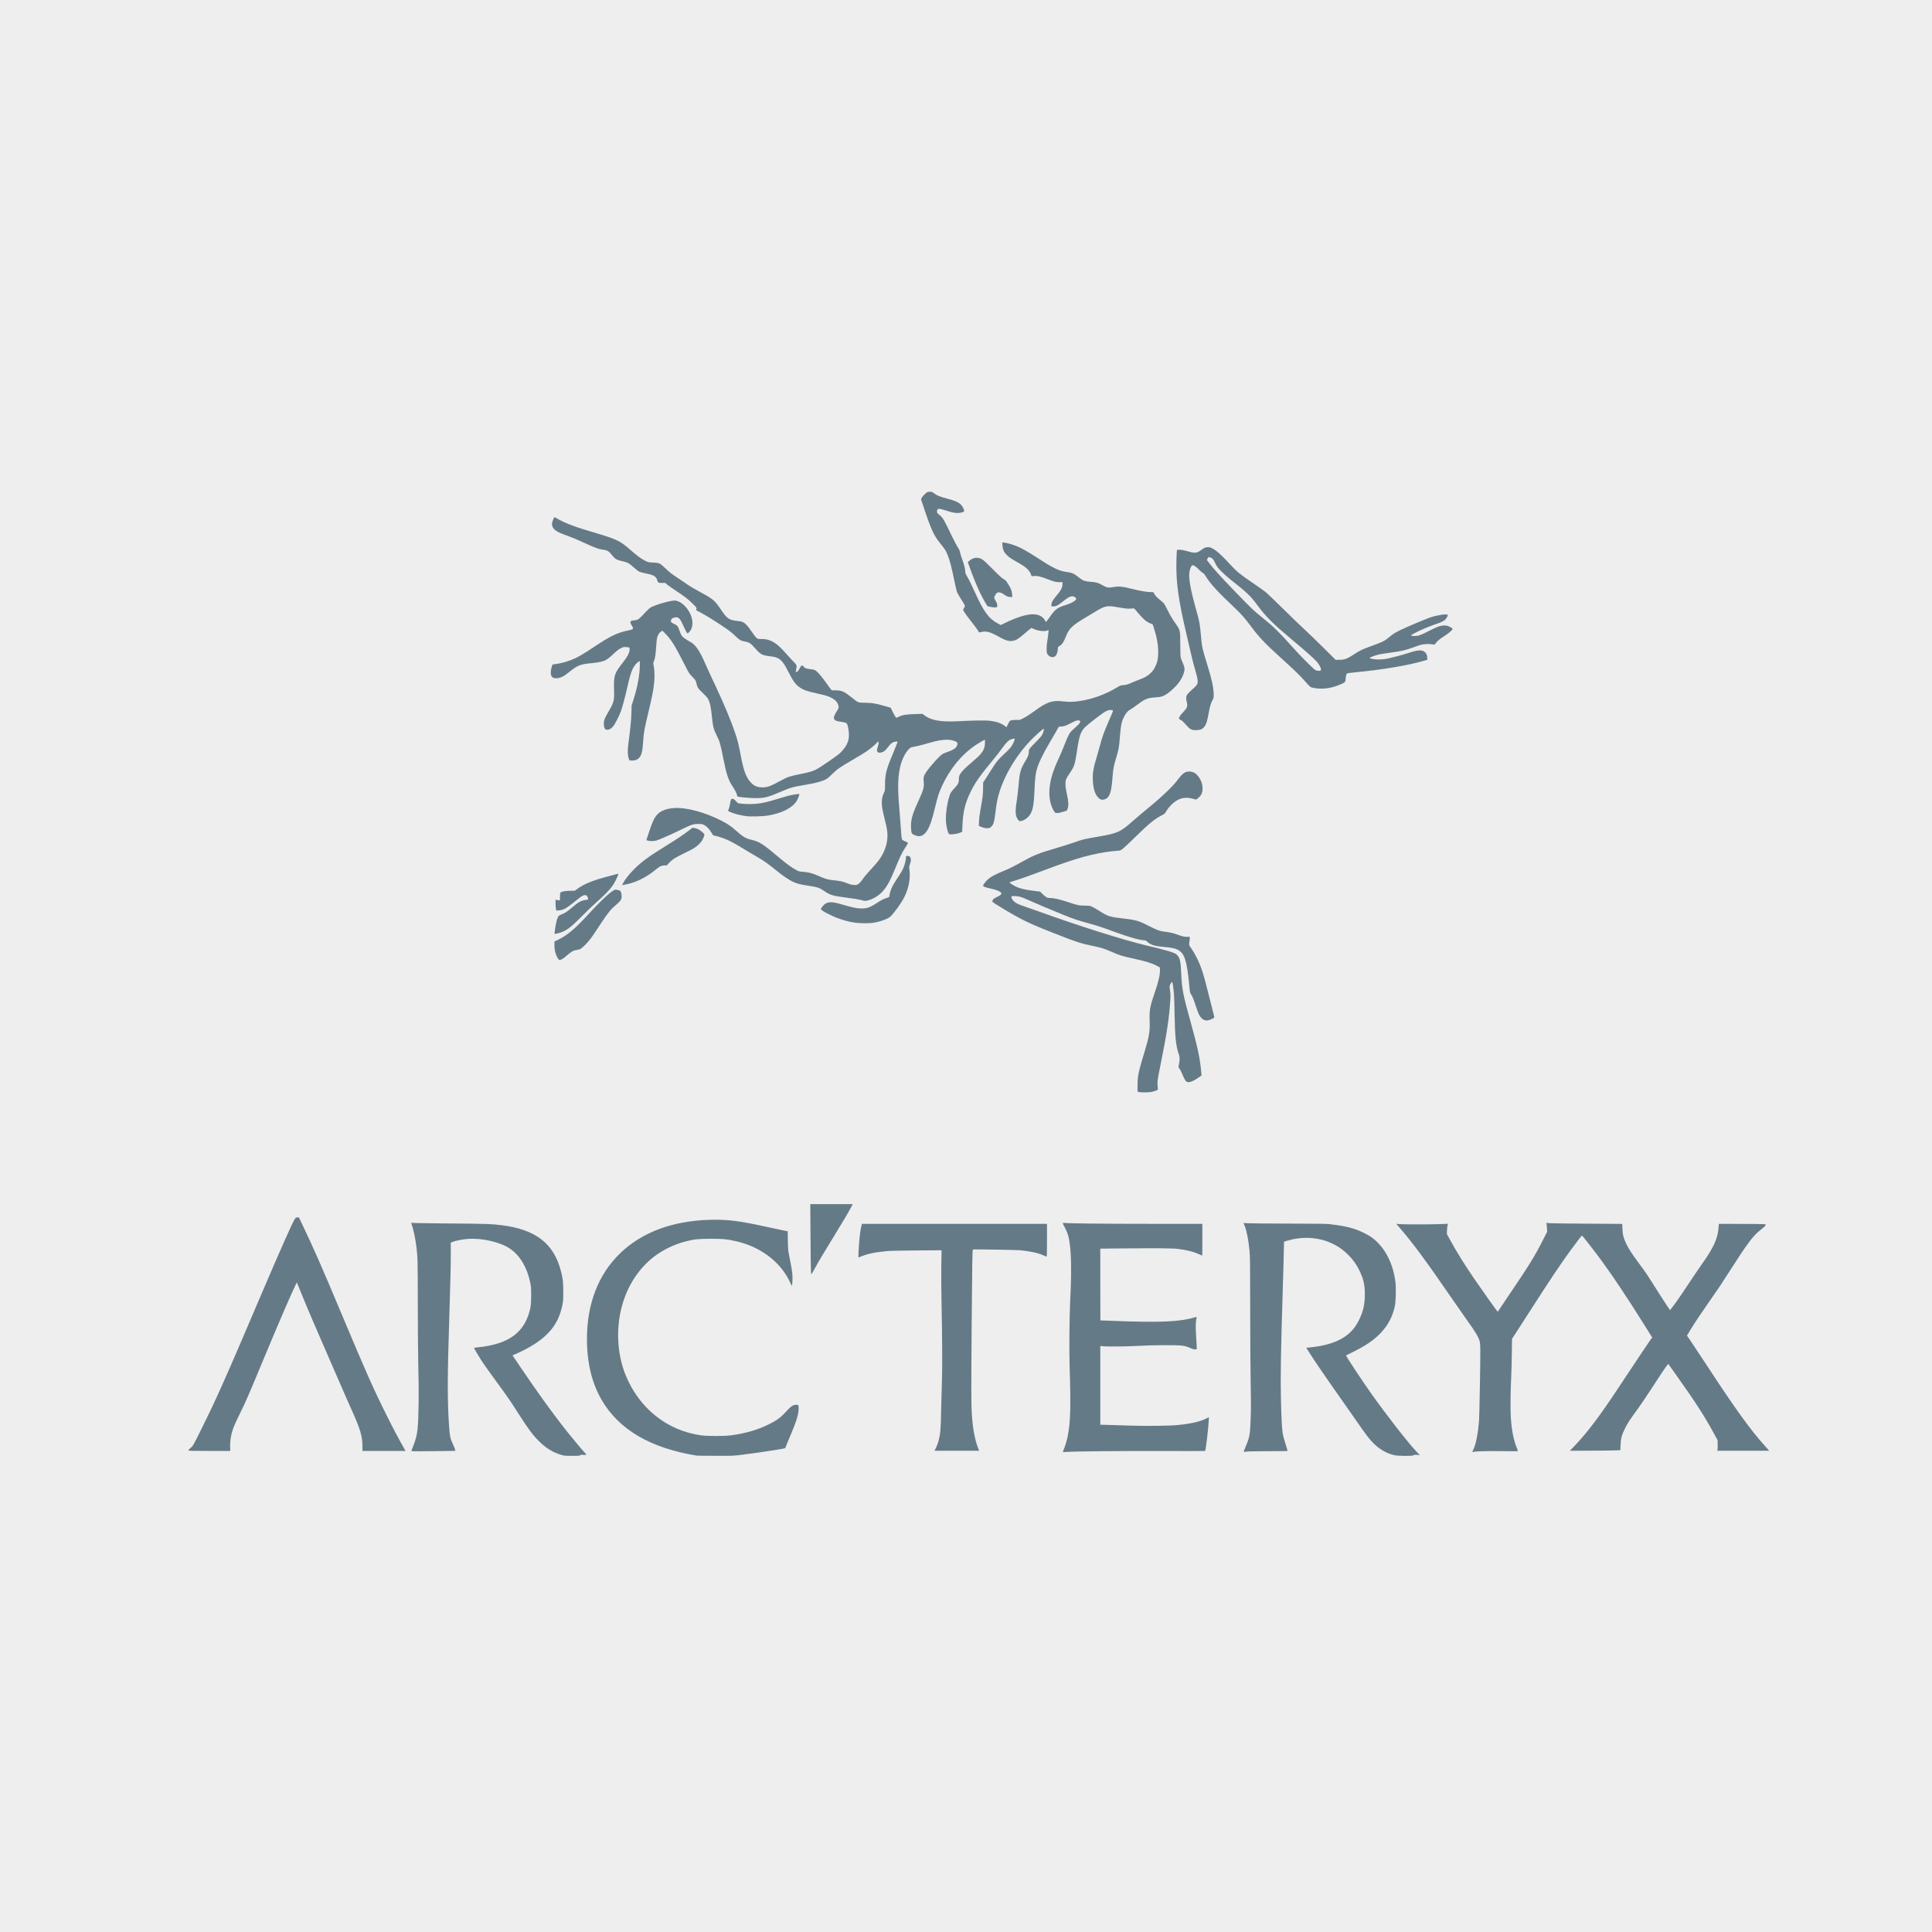
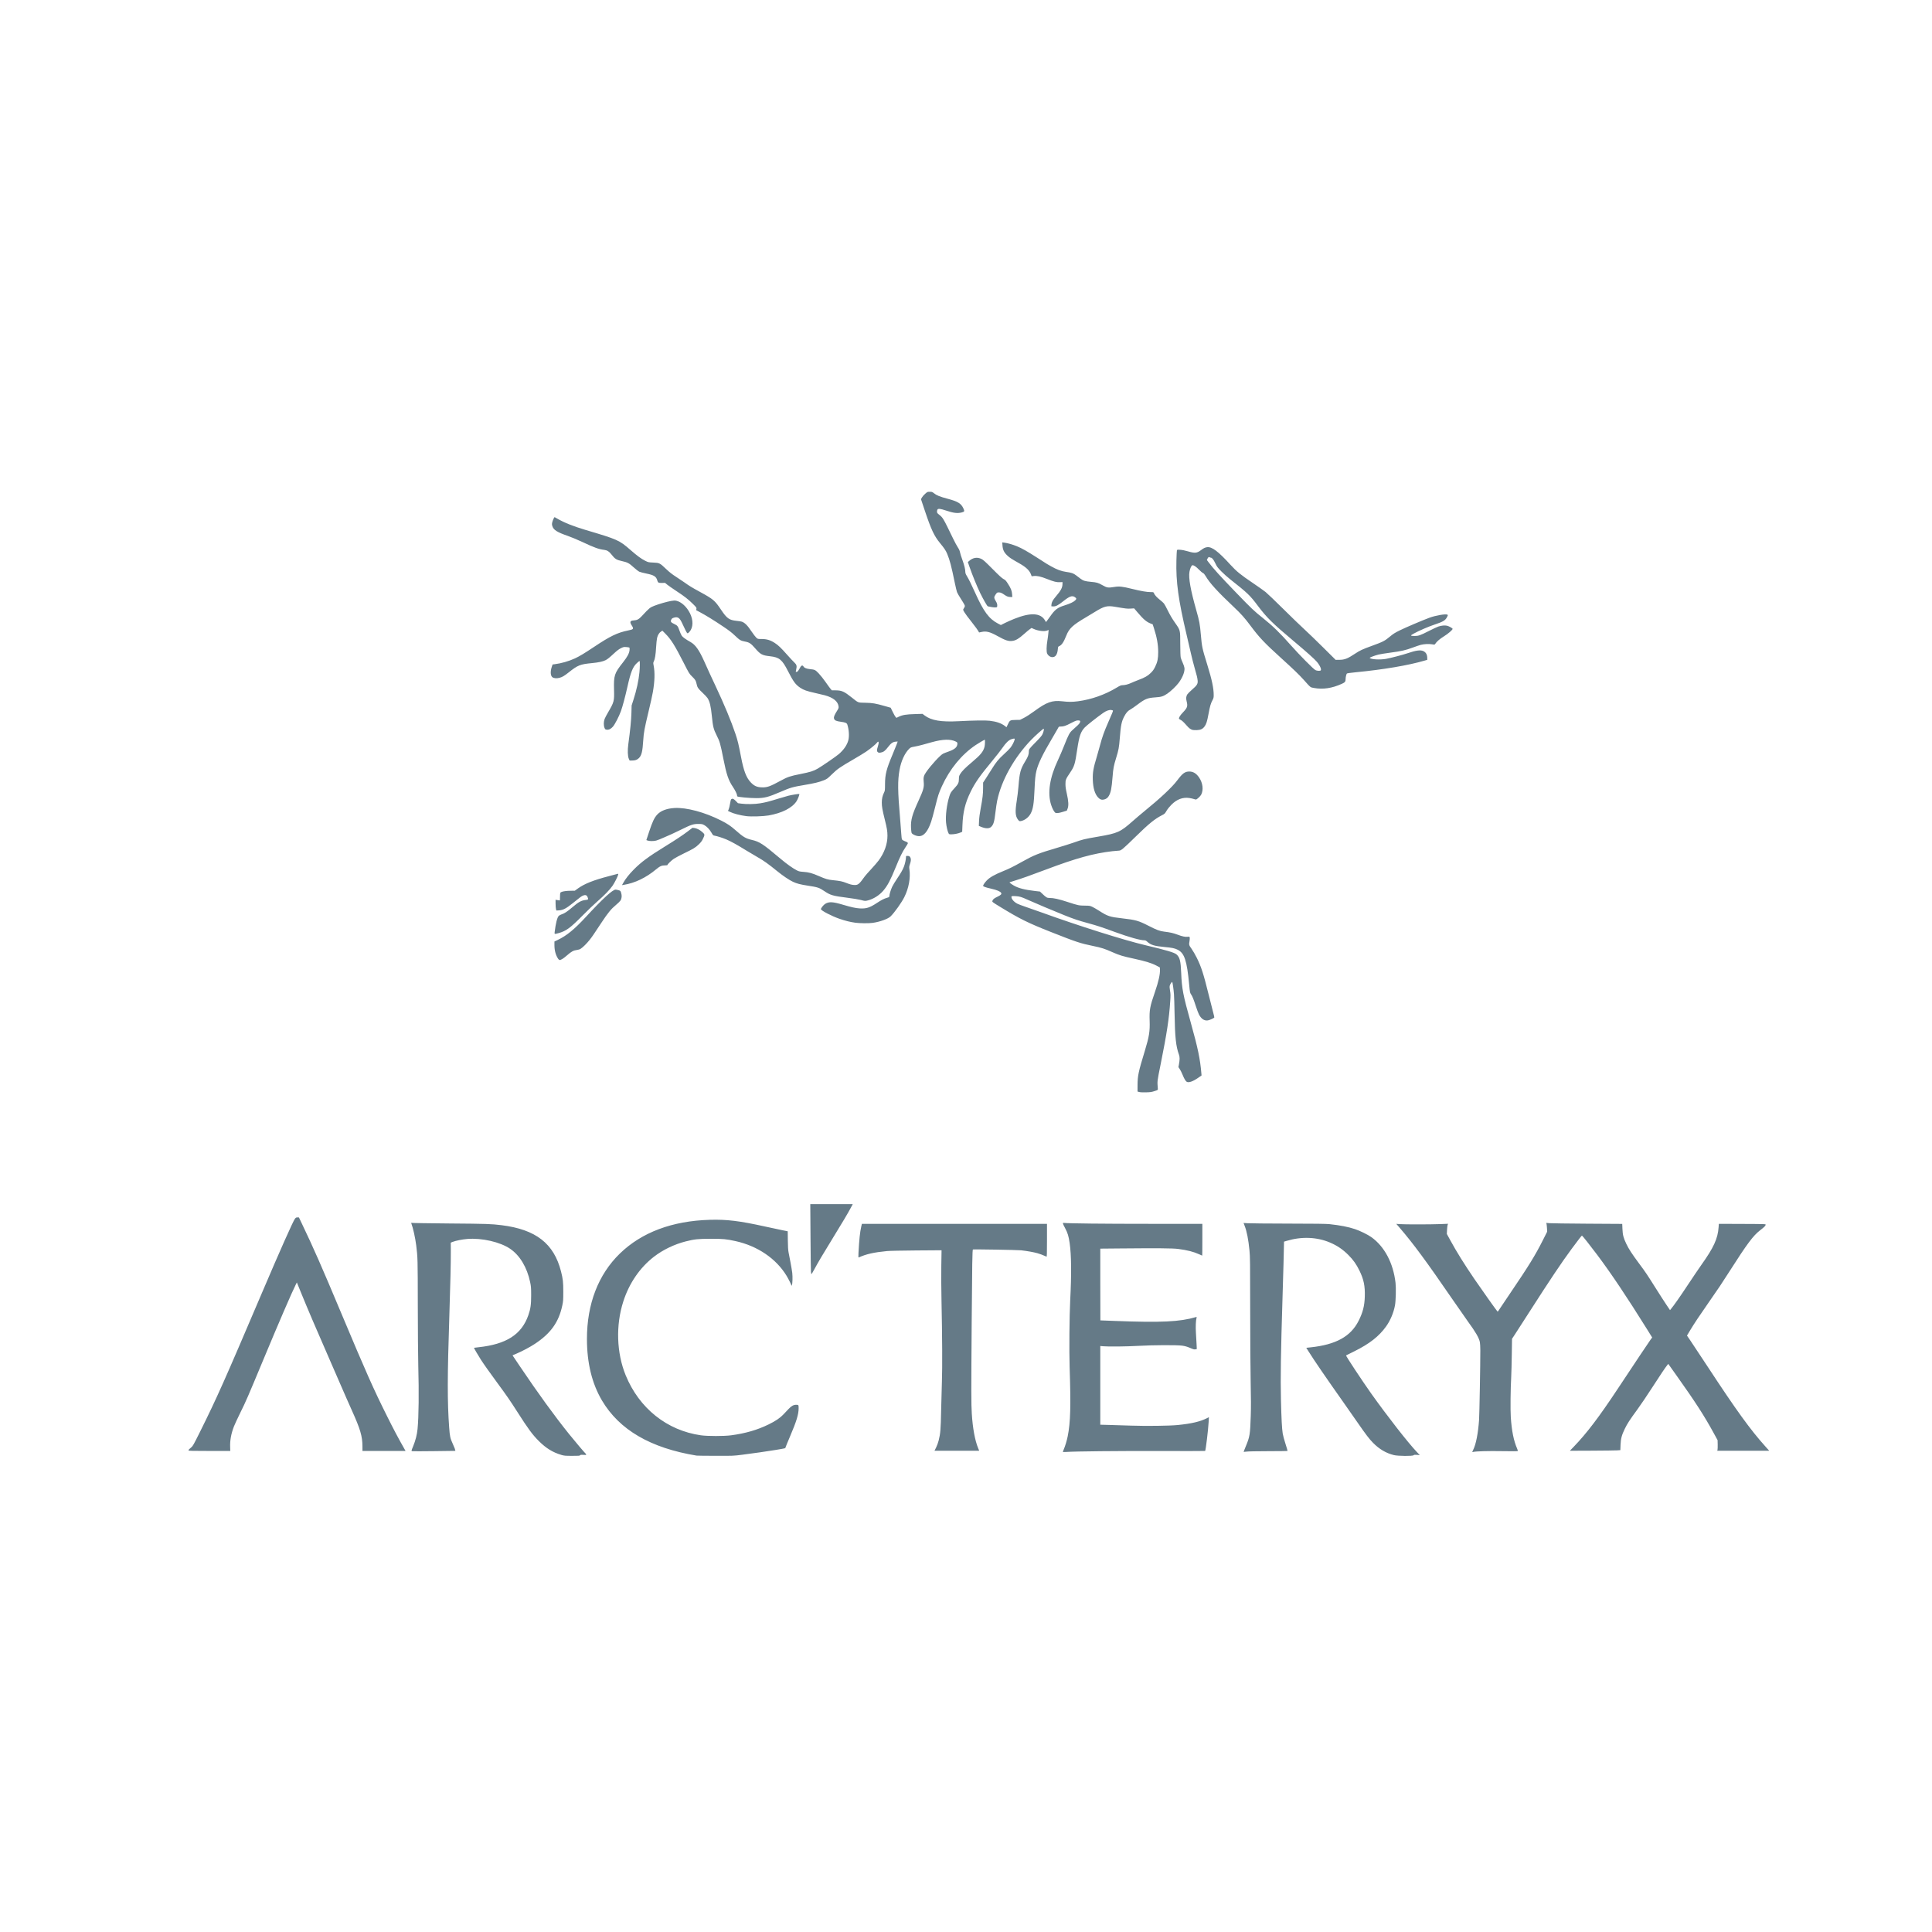
<svg xmlns="http://www.w3.org/2000/svg" width="110px" height="110px" viewBox="0 0 110 110" version="1.1">
  <title>arcteryx</title>
  <g id="logo-marques" stroke="none" stroke-width="1" fill="none" fill-rule="evenodd">
    <g id="arcteryx">
-       <rect id="Rectangle-Copy-2" fill="#EEEEEE" x="0" y="0" width="110" height="110" />
      <g id="Group-3" transform="translate(10.733, 28)" fill="#657A87">
        <path d="M45.704,6.561 C45.609,6.544 45.521,6.526 45.508,6.521 C45.469,6.507 45.257,6.136 45.073,5.762 C44.899,5.406 44.631,4.748 44.464,4.269 L44.372,4.002 L44.454,3.93 C44.667,3.746 44.906,3.708 45.144,3.823 C45.251,3.875 45.359,3.973 45.779,4.396 C46.158,4.779 46.314,4.921 46.403,4.967 C46.507,5.021 46.538,5.054 46.658,5.24 C46.824,5.498 46.877,5.632 46.892,5.835 L46.904,5.991 L46.807,5.991 C46.682,5.991 46.588,5.959 46.465,5.872 C46.316,5.766 46.242,5.733 46.149,5.729 C46.044,5.725 46.031,5.733 45.941,5.867 C45.853,5.998 45.856,6.05 45.968,6.234 C46.022,6.323 46.044,6.385 46.046,6.453 C46.047,6.505 46.042,6.554 46.034,6.561 C46.005,6.591 45.867,6.591 45.704,6.561 L45.704,6.561 Z M64.448,10.181 C64.532,10.149 64.435,9.908 64.249,9.686 C64.118,9.528 63.656,9.115 62.922,8.5 C61.732,7.503 61.386,7.162 60.88,6.487 C60.441,5.9 60.299,5.764 59.317,4.99 C59.169,4.874 58.939,4.669 58.807,4.535 C58.589,4.313 58.558,4.271 58.46,4.067 C58.355,3.849 58.274,3.75 58.199,3.75 C58.179,3.75 58.153,3.74 58.141,3.728 C58.106,3.693 58.057,3.724 58.017,3.807 L57.981,3.884 L58.072,4.005 C58.355,4.38 58.703,4.765 59.639,5.735 C60.532,6.66 60.66,6.782 61.168,7.187 C61.736,7.64 62.136,8.029 62.783,8.761 C63.258,9.297 64.038,10.085 64.159,10.151 C64.233,10.191 64.381,10.206 64.448,10.181 L64.448,10.181 Z M57.164,13.558 C57.043,13.519 56.967,13.463 56.838,13.315 C56.649,13.1 56.564,13.022 56.471,12.979 C56.427,12.958 56.391,12.929 56.39,12.914 C56.389,12.84 56.468,12.719 56.626,12.554 C56.871,12.298 56.9,12.208 56.829,11.932 C56.786,11.767 56.799,11.639 56.869,11.533 C56.899,11.487 57.024,11.364 57.146,11.258 C57.422,11.02 57.475,10.932 57.455,10.743 C57.437,10.577 57.42,10.505 57.279,10.011 C57.215,9.785 57.124,9.432 57.078,9.224 C57.032,9.016 56.922,8.541 56.833,8.167 C56.356,6.151 56.215,5.129 56.247,3.912 C56.255,3.627 56.267,3.371 56.274,3.343 C56.288,3.294 56.294,3.293 56.463,3.303 C56.574,3.309 56.733,3.341 56.903,3.391 C57.295,3.507 57.417,3.496 57.648,3.322 C57.799,3.207 57.882,3.168 57.999,3.154 C58.272,3.122 58.63,3.394 59.33,4.162 C59.67,4.535 59.899,4.721 60.602,5.196 C60.902,5.399 61.227,5.629 61.324,5.707 C61.421,5.785 61.869,6.214 62.319,6.659 C62.769,7.105 63.311,7.629 63.524,7.823 C63.737,8.018 64.227,8.49 64.612,8.873 L65.313,9.569 L65.506,9.568 C65.82,9.568 65.986,9.505 66.413,9.221 C66.698,9.032 66.84,8.966 67.382,8.77 C67.998,8.547 68.112,8.489 68.388,8.257 C68.589,8.088 68.678,8.032 68.97,7.888 C69.289,7.73 70.251,7.32 70.648,7.173 C71.006,7.04 71.58,6.942 71.678,6.997 C71.711,7.015 71.709,7.027 71.658,7.128 C71.563,7.321 71.436,7.398 70.947,7.56 C70.595,7.677 70.072,7.903 69.765,8.071 C69.547,8.19 69.553,8.207 69.81,8.21 C70.024,8.212 70.139,8.172 70.61,7.931 C70.837,7.815 71.084,7.699 71.158,7.674 C71.337,7.613 71.533,7.595 71.664,7.628 C71.772,7.655 71.972,7.77 71.972,7.805 C71.972,7.863 71.725,8.077 71.482,8.228 C71.237,8.381 71.067,8.528 70.982,8.66 C70.95,8.709 70.946,8.709 70.8,8.684 C70.625,8.653 70.34,8.668 70.153,8.717 C70.082,8.736 69.879,8.805 69.701,8.871 C69.3,9.02 69.061,9.075 68.431,9.159 C68.159,9.195 67.856,9.244 67.759,9.267 C67.545,9.318 67.228,9.44 67.252,9.463 C67.34,9.546 67.832,9.573 68.176,9.514 C68.432,9.47 69.131,9.287 69.411,9.192 C69.885,9.029 70.139,8.995 70.304,9.07 C70.454,9.14 70.527,9.268 70.529,9.465 L70.53,9.567 L70.385,9.61 C69.455,9.884 68.022,10.126 66.432,10.279 C66.185,10.303 65.97,10.333 65.955,10.346 C65.923,10.372 65.881,10.548 65.881,10.655 C65.881,10.808 65.848,10.851 65.67,10.932 C65.112,11.186 64.593,11.265 64.084,11.171 C63.863,11.131 63.906,11.165 63.492,10.703 C63.223,10.404 62.922,10.114 62.19,9.45 C61.254,8.601 60.97,8.301 60.468,7.629 C60.131,7.178 59.925,6.946 59.528,6.573 C58.594,5.693 58.142,5.197 57.907,4.794 C57.849,4.695 57.804,4.644 57.757,4.624 C57.72,4.609 57.622,4.526 57.54,4.441 C57.381,4.275 57.245,4.181 57.167,4.181 C57.105,4.181 57.026,4.348 56.99,4.557 C56.93,4.908 57.051,5.589 57.381,6.753 C57.554,7.362 57.586,7.533 57.638,8.136 C57.699,8.838 57.714,8.907 58.005,9.849 C58.271,10.71 58.37,11.179 58.37,11.581 C58.37,11.714 58.36,11.756 58.305,11.858 C58.204,12.044 58.159,12.198 58.078,12.634 C57.995,13.083 57.947,13.234 57.845,13.368 C57.736,13.51 57.62,13.563 57.401,13.57 C57.301,13.573 57.194,13.568 57.164,13.558 L57.164,13.558 Z M31.767,18.468 C31.411,18.424 31.018,18.321 30.816,18.219 L30.715,18.168 L30.757,18.074 C30.779,18.022 30.814,17.879 30.833,17.756 C30.856,17.609 30.879,17.523 30.902,17.505 C30.972,17.45 31.036,17.475 31.161,17.604 L31.283,17.73 L31.472,17.756 C31.767,17.796 32.254,17.788 32.549,17.737 C32.868,17.683 33.046,17.637 33.562,17.478 C33.788,17.409 34.054,17.331 34.152,17.306 C34.357,17.255 34.759,17.191 34.776,17.207 C34.798,17.23 34.691,17.509 34.616,17.622 C34.362,18.005 33.793,18.293 33.027,18.428 C32.732,18.48 32.04,18.502 31.767,18.468 L31.767,18.468 Z M24.753,22.266 C24.887,22.028 25.082,21.781 25.354,21.506 C25.776,21.079 26.19,20.773 27.129,20.194 C27.746,19.814 28.144,19.55 28.436,19.327 L28.692,19.132 L28.797,19.144 C28.944,19.162 29.109,19.245 29.257,19.377 C29.404,19.508 29.405,19.524 29.282,19.776 C29.227,19.889 29.165,19.968 29.048,20.08 C28.858,20.261 28.747,20.328 28.201,20.592 C27.973,20.703 27.719,20.839 27.637,20.893 C27.496,20.986 27.269,21.208 27.269,21.251 C27.269,21.262 27.213,21.271 27.144,21.271 C26.94,21.271 26.844,21.313 26.626,21.494 C26.048,21.976 25.415,22.279 24.775,22.381 L24.68,22.397 L24.753,22.266 Z M38.278,23.24 C38.172,23.211 37.823,23.154 37.503,23.113 C36.683,23.009 36.548,22.97 36.199,22.735 C35.905,22.537 35.833,22.513 35.245,22.423 C34.832,22.359 34.636,22.308 34.418,22.207 C34.201,22.107 33.841,21.864 33.511,21.595 C33.034,21.206 32.748,21.001 32.443,20.829 C32.279,20.736 31.98,20.559 31.778,20.435 C31.234,20.099 30.882,19.904 30.628,19.796 C30.402,19.701 30.088,19.601 29.94,19.577 C29.871,19.566 29.854,19.548 29.777,19.413 C29.668,19.221 29.506,19.052 29.356,18.973 C29.25,18.918 29.218,18.912 29.023,18.912 C28.743,18.911 28.613,18.954 28.055,19.23 C27.818,19.347 27.581,19.461 27.528,19.482 C27.474,19.503 27.28,19.589 27.097,19.672 C26.914,19.755 26.701,19.84 26.624,19.86 C26.473,19.899 26.227,19.896 26.125,19.853 L26.068,19.83 L26.226,19.352 C26.413,18.788 26.518,18.566 26.68,18.386 C26.882,18.163 27.22,18.032 27.663,18.005 C28.345,17.963 29.396,18.245 30.329,18.72 C30.688,18.903 30.869,19.024 31.143,19.267 C31.585,19.658 31.717,19.736 32.064,19.818 C32.521,19.926 32.691,20.037 33.718,20.902 C34.071,21.199 34.408,21.439 34.638,21.556 C34.752,21.614 34.803,21.625 35.013,21.64 C35.317,21.661 35.508,21.713 35.889,21.879 C36.276,22.048 36.398,22.084 36.675,22.112 C37.105,22.155 37.221,22.179 37.471,22.278 C37.655,22.35 37.759,22.378 37.873,22.386 C38.118,22.404 38.173,22.361 38.516,21.882 C38.552,21.833 38.711,21.654 38.869,21.484 C39.028,21.313 39.219,21.092 39.294,20.991 C39.62,20.551 39.795,20.061 39.795,19.587 C39.795,19.327 39.768,19.161 39.641,18.653 C39.505,18.107 39.473,17.922 39.473,17.693 C39.473,17.483 39.512,17.305 39.597,17.133 C39.653,17.019 39.655,17.002 39.657,16.648 C39.658,16.092 39.735,15.79 40.083,14.965 C40.182,14.729 40.289,14.465 40.321,14.378 L40.378,14.218 L40.258,14.228 C40.099,14.242 39.995,14.316 39.82,14.544 C39.663,14.748 39.57,14.819 39.418,14.847 C39.335,14.863 39.301,14.861 39.263,14.836 C39.184,14.785 39.18,14.709 39.246,14.511 C39.326,14.272 39.3,14.147 39.2,14.284 C39.136,14.371 38.827,14.627 38.59,14.789 C38.478,14.867 38.139,15.073 37.837,15.248 C37.086,15.684 36.944,15.782 36.632,16.087 C36.375,16.337 36.353,16.353 36.166,16.428 C35.902,16.533 35.636,16.598 35.082,16.691 C34.389,16.808 34.28,16.839 33.694,17.091 C32.997,17.39 32.791,17.442 32.316,17.442 C31.931,17.441 31.27,17.38 31.247,17.342 C31.238,17.328 31.23,17.297 31.23,17.273 C31.229,17.209 31.117,16.984 30.997,16.806 C30.741,16.426 30.63,16.1 30.453,15.206 C30.279,14.327 30.248,14.218 30.068,13.865 C29.895,13.522 29.857,13.371 29.799,12.791 C29.741,12.21 29.679,11.946 29.552,11.747 C29.517,11.692 29.385,11.552 29.26,11.436 C29.015,11.207 28.967,11.136 28.927,10.937 C28.888,10.752 28.856,10.698 28.671,10.517 C28.509,10.358 28.501,10.344 28.184,9.721 C27.682,8.735 27.468,8.395 27.138,8.066 L26.982,7.909 L26.916,7.948 C26.806,8.013 26.717,8.151 26.679,8.317 C26.66,8.4 26.635,8.641 26.623,8.852 C26.599,9.27 26.557,9.531 26.494,9.656 C26.455,9.732 26.455,9.748 26.483,9.895 C26.56,10.297 26.545,10.784 26.439,11.401 C26.41,11.573 26.299,12.072 26.193,12.511 C25.96,13.482 25.918,13.706 25.891,14.148 C25.851,14.785 25.797,15.01 25.647,15.16 C25.544,15.263 25.435,15.302 25.248,15.302 L25.115,15.302 L25.068,15.199 C25.005,15.06 24.993,14.711 25.04,14.375 C25.146,13.603 25.207,12.997 25.217,12.597 L25.229,12.166 L25.333,11.843 C25.511,11.29 25.627,10.756 25.675,10.271 C25.703,9.98 25.705,9.633 25.678,9.633 C25.667,9.633 25.6,9.687 25.53,9.752 C25.295,9.969 25.177,10.265 24.989,11.108 C24.863,11.671 24.715,12.225 24.619,12.491 C24.511,12.79 24.271,13.255 24.161,13.376 C24.045,13.507 23.92,13.565 23.802,13.544 C23.729,13.532 23.716,13.52 23.682,13.43 C23.629,13.294 23.634,13.084 23.693,12.931 C23.718,12.866 23.807,12.696 23.891,12.554 C24.229,11.977 24.245,11.918 24.228,11.282 C24.206,10.45 24.243,10.337 24.749,9.698 C24.987,9.396 25.094,9.194 25.111,9.015 C25.119,8.923 25.115,8.88 25.095,8.868 C25.08,8.859 25.001,8.847 24.92,8.841 C24.782,8.831 24.76,8.836 24.616,8.907 C24.507,8.961 24.393,9.046 24.239,9.19 C23.955,9.453 23.858,9.531 23.743,9.589 C23.593,9.665 23.343,9.719 22.976,9.754 C22.299,9.818 22.164,9.872 21.652,10.279 C21.393,10.485 21.279,10.552 21.113,10.594 C20.956,10.635 20.796,10.62 20.717,10.557 C20.607,10.471 20.594,10.231 20.684,9.964 L20.729,9.832 L20.851,9.817 C21.219,9.772 21.656,9.646 22.001,9.487 C22.263,9.365 22.536,9.201 23.083,8.836 C24.013,8.215 24.414,8.022 25.029,7.896 C25.346,7.832 25.362,7.809 25.235,7.609 C25.108,7.409 25.138,7.336 25.354,7.323 C25.543,7.311 25.64,7.259 25.806,7.081 C26.241,6.613 26.271,6.588 26.522,6.49 C26.804,6.382 27.211,6.264 27.473,6.216 C27.629,6.188 27.688,6.186 27.775,6.205 C28.062,6.269 28.365,6.547 28.549,6.913 C28.75,7.314 28.739,7.73 28.521,7.976 C28.466,8.038 28.428,8.063 28.405,8.055 C28.372,8.042 28.282,7.869 28.103,7.478 C27.965,7.176 27.858,7.103 27.646,7.165 C27.555,7.191 27.521,7.214 27.495,7.262 C27.428,7.393 27.454,7.433 27.678,7.539 C27.839,7.615 27.863,7.648 27.959,7.921 C27.996,8.024 28.051,8.147 28.082,8.194 C28.136,8.276 28.305,8.398 28.585,8.556 C28.861,8.711 29.07,9.006 29.353,9.633 C29.656,10.308 29.723,10.453 29.987,11.013 C30.504,12.111 30.9,13.062 31.141,13.784 C31.272,14.175 31.317,14.362 31.458,15.097 C31.608,15.884 31.755,16.271 32.007,16.54 C32.194,16.74 32.355,16.816 32.616,16.828 C32.938,16.842 33.096,16.787 33.726,16.444 C34.115,16.232 34.248,16.188 34.849,16.068 C35.409,15.956 35.584,15.901 35.822,15.763 C36.08,15.614 36.88,15.063 37.032,14.931 C37.313,14.686 37.497,14.416 37.567,14.147 C37.627,13.917 37.604,13.545 37.512,13.259 C37.481,13.163 37.405,13.129 37.137,13.094 C36.867,13.058 36.78,13.016 36.752,12.906 C36.73,12.819 36.776,12.706 36.934,12.457 C37.008,12.338 37.021,12.303 37.013,12.23 C36.982,11.938 36.708,11.714 36.222,11.585 C36.11,11.555 35.863,11.497 35.674,11.455 C35.211,11.353 35.023,11.287 34.834,11.161 C34.561,10.978 34.439,10.812 34.135,10.217 C33.798,9.554 33.64,9.423 33.108,9.364 C32.667,9.315 32.568,9.263 32.275,8.926 C32.014,8.627 31.936,8.575 31.671,8.525 C31.438,8.48 31.378,8.444 31.113,8.19 C30.929,8.014 30.77,7.891 30.422,7.659 C29.908,7.314 29.468,7.043 29.134,6.864 L28.904,6.741 L28.918,6.668 C28.931,6.598 28.923,6.586 28.699,6.366 C28.44,6.11 28.238,5.954 27.729,5.619 C27.538,5.493 27.325,5.344 27.256,5.288 L27.13,5.185 L26.975,5.19 C26.766,5.196 26.726,5.177 26.695,5.062 C26.631,4.824 26.512,4.746 26.071,4.656 C25.904,4.623 25.723,4.575 25.668,4.551 C25.613,4.526 25.468,4.414 25.342,4.299 C25.085,4.064 24.993,4.015 24.68,3.947 C24.36,3.877 24.281,3.826 24.073,3.56 C23.948,3.399 23.838,3.329 23.675,3.309 C23.36,3.271 23.11,3.181 22.425,2.859 C22.159,2.734 21.782,2.576 21.587,2.509 C20.989,2.304 20.778,2.169 20.715,1.953 C20.687,1.854 20.687,1.828 20.716,1.714 C20.745,1.604 20.821,1.444 20.845,1.444 C20.85,1.444 20.914,1.479 20.987,1.523 C21.381,1.754 21.902,1.963 22.598,2.17 C24.44,2.716 24.519,2.751 25.16,3.31 C25.544,3.645 25.777,3.817 25.999,3.927 C26.178,4.016 26.186,4.018 26.462,4.03 C26.814,4.046 26.834,4.056 27.185,4.39 C27.385,4.58 27.529,4.693 27.754,4.838 C27.92,4.944 28.137,5.09 28.238,5.162 C28.515,5.361 28.634,5.434 29.124,5.702 C29.888,6.12 29.963,6.184 30.322,6.718 C30.655,7.213 30.782,7.304 31.201,7.348 C31.317,7.36 31.444,7.379 31.483,7.39 C31.664,7.443 31.822,7.599 32.066,7.966 C32.162,8.109 32.278,8.261 32.325,8.304 C32.411,8.381 32.411,8.382 32.615,8.382 C32.919,8.382 33.127,8.443 33.382,8.609 C33.579,8.737 33.731,8.882 34.082,9.278 C34.25,9.468 34.436,9.667 34.496,9.722 C34.625,9.84 34.646,9.923 34.599,10.118 C34.583,10.189 34.573,10.252 34.578,10.257 C34.583,10.262 34.614,10.257 34.647,10.246 C34.689,10.232 34.726,10.185 34.781,10.08 C34.822,9.999 34.871,9.924 34.888,9.913 C34.944,9.878 34.988,9.89 35.014,9.947 C35.047,10.02 35.186,10.078 35.372,10.096 C35.66,10.124 35.688,10.138 35.883,10.342 C35.981,10.444 36.158,10.667 36.275,10.836 C36.393,11.006 36.52,11.181 36.558,11.224 L36.627,11.304 L36.85,11.305 C37.195,11.308 37.334,11.371 37.772,11.721 C38.147,12.021 38.101,12.004 38.531,12.012 C38.946,12.02 39.107,12.047 39.656,12.203 L39.979,12.295 L40.097,12.537 C40.162,12.67 40.236,12.8 40.261,12.825 L40.307,12.871 L40.444,12.805 C40.655,12.705 40.87,12.67 41.358,12.657 L41.791,12.644 L41.908,12.733 C42.291,13.022 42.845,13.116 43.858,13.062 C44.669,13.019 45.38,13.008 45.61,13.036 C45.995,13.081 46.273,13.176 46.475,13.33 L46.573,13.406 L46.647,13.249 C46.76,13.006 46.777,12.996 47.085,12.99 L47.344,12.985 L47.567,12.872 C47.701,12.805 47.939,12.651 48.157,12.491 C48.855,11.977 49.178,11.862 49.742,11.928 C50.097,11.97 50.317,11.97 50.637,11.928 C51.403,11.828 52.18,11.554 52.854,11.146 C53.022,11.044 53.093,11.013 53.156,11.013 C53.305,11.013 53.492,10.967 53.656,10.891 C53.745,10.849 53.934,10.772 54.076,10.718 C54.453,10.577 54.613,10.486 54.788,10.313 C54.91,10.192 54.961,10.12 55.04,9.957 C55.171,9.689 55.211,9.489 55.21,9.116 C55.21,8.699 55.132,8.271 54.964,7.755 L54.896,7.546 L54.784,7.503 C54.545,7.411 54.372,7.264 54.038,6.871 L53.84,6.638 L53.646,6.65 C53.449,6.664 53.389,6.656 52.757,6.549 C52.297,6.471 52.132,6.513 51.601,6.842 C51.471,6.923 51.238,7.063 51.084,7.154 C50.34,7.592 50.139,7.78 49.976,8.192 C49.828,8.566 49.715,8.731 49.568,8.792 C49.514,8.815 49.507,8.83 49.497,8.95 C49.469,9.292 49.342,9.449 49.126,9.409 C49.032,9.391 48.924,9.301 48.885,9.206 C48.841,9.102 48.847,8.79 48.899,8.481 C48.923,8.338 48.948,8.142 48.956,8.044 L48.971,7.866 L48.893,7.898 C48.732,7.966 48.379,7.925 48.122,7.809 L47.999,7.754 L47.906,7.819 C47.855,7.854 47.696,7.987 47.554,8.113 C47.277,8.36 47.111,8.459 46.925,8.488 C46.695,8.525 46.518,8.468 46.053,8.209 C45.637,7.977 45.415,7.921 45.155,7.981 C45.078,7.999 45.014,8.012 45.013,8.01 C44.95,7.888 44.794,7.67 44.563,7.381 C44.401,7.18 44.229,6.948 44.181,6.867 C44.094,6.722 44.093,6.717 44.128,6.662 C44.215,6.524 44.217,6.512 44.177,6.429 C44.157,6.385 44.061,6.228 43.966,6.08 C43.87,5.932 43.775,5.767 43.755,5.713 C43.735,5.659 43.683,5.44 43.638,5.226 C43.427,4.202 43.349,3.907 43.197,3.536 C43.119,3.348 43.036,3.222 42.791,2.925 C42.455,2.517 42.281,2.148 41.924,1.079 L41.704,0.423 L41.755,0.329 C41.782,0.277 41.864,0.181 41.938,0.117 C42.069,0.002 42.073,0 42.205,0 C42.325,0 42.348,0.008 42.428,0.073 C42.589,0.204 42.77,0.277 43.229,0.399 C43.802,0.552 43.986,0.664 44.114,0.937 C44.193,1.107 44.186,1.131 44.04,1.172 C43.793,1.241 43.564,1.215 43.122,1.066 C42.821,0.966 42.689,0.949 42.647,1.004 C42.63,1.027 42.616,1.081 42.616,1.125 C42.615,1.195 42.628,1.215 42.717,1.287 C42.962,1.484 42.949,1.461 43.526,2.651 C43.627,2.858 43.751,3.091 43.804,3.168 C43.871,3.268 43.906,3.348 43.926,3.445 C43.94,3.52 44.001,3.714 44.061,3.876 C44.17,4.174 44.229,4.417 44.229,4.57 C44.229,4.63 44.253,4.694 44.315,4.795 C44.428,4.98 44.572,5.27 44.78,5.733 C45.265,6.814 45.576,7.236 46.083,7.5 L46.251,7.587 L46.483,7.471 C46.611,7.407 46.851,7.3 47.016,7.234 C47.944,6.863 48.512,6.892 48.764,7.322 L48.82,7.417 L48.87,7.356 C48.898,7.323 48.978,7.213 49.048,7.112 C49.326,6.711 49.475,6.595 49.867,6.473 C50.182,6.375 50.397,6.273 50.488,6.18 C50.568,6.096 50.564,6.065 50.464,5.997 C50.31,5.892 50.164,5.945 49.793,6.24 C49.508,6.467 49.374,6.535 49.229,6.526 L49.126,6.519 L49.131,6.426 C49.14,6.289 49.207,6.166 49.388,5.954 C49.673,5.622 49.76,5.455 49.761,5.243 L49.761,5.14 L49.628,5.147 C49.431,5.159 49.272,5.12 48.889,4.968 C48.519,4.821 48.31,4.775 48.119,4.797 L48.006,4.811 L47.976,4.728 C47.89,4.484 47.696,4.297 47.296,4.071 C46.832,3.808 46.757,3.759 46.616,3.626 C46.433,3.454 46.36,3.301 46.344,3.055 L46.332,2.882 L46.453,2.897 C46.636,2.92 46.926,3.003 47.167,3.102 C47.452,3.219 47.754,3.39 48.34,3.766 C48.948,4.157 48.878,4.114 49.11,4.243 C49.453,4.434 49.679,4.518 49.949,4.558 C50.284,4.606 50.381,4.64 50.536,4.758 C50.61,4.814 50.725,4.901 50.791,4.951 C50.941,5.065 51.056,5.099 51.387,5.128 C51.701,5.155 51.797,5.183 52.014,5.307 C52.296,5.468 52.349,5.477 52.717,5.418 C52.995,5.373 53.173,5.393 53.721,5.528 C54.22,5.652 54.559,5.711 54.775,5.711 C54.941,5.711 54.942,5.711 54.969,5.776 C55.013,5.882 55.119,6 55.304,6.149 C55.4,6.226 55.504,6.319 55.535,6.357 C55.567,6.394 55.669,6.582 55.763,6.774 C55.878,7.008 56.005,7.224 56.15,7.431 C56.476,7.897 56.464,7.851 56.466,8.664 C56.468,9.101 56.477,9.379 56.494,9.444 C56.507,9.5 56.558,9.631 56.606,9.735 C56.655,9.84 56.699,9.973 56.706,10.033 C56.729,10.246 56.596,10.584 56.37,10.884 C56.226,11.075 55.917,11.368 55.726,11.495 C55.494,11.65 55.391,11.682 55.055,11.705 C54.59,11.737 54.464,11.789 54.011,12.131 C53.869,12.239 53.698,12.357 53.63,12.393 C53.481,12.472 53.384,12.582 53.271,12.8 C53.122,13.085 53.081,13.295 53.021,14.051 C52.981,14.56 52.955,14.702 52.817,15.148 C52.676,15.608 52.651,15.739 52.612,16.231 C52.559,16.894 52.515,17.117 52.396,17.32 C52.332,17.428 52.256,17.486 52.133,17.52 C51.998,17.556 51.895,17.521 51.784,17.401 C51.603,17.203 51.503,16.87 51.487,16.405 C51.473,15.98 51.517,15.726 51.721,15.061 C51.769,14.903 51.852,14.61 51.904,14.411 C52.021,13.966 52.137,13.644 52.365,13.125 C52.595,12.603 52.646,12.476 52.634,12.456 C52.628,12.447 52.589,12.433 52.547,12.426 C52.43,12.404 52.256,12.465 52.075,12.592 C51.729,12.834 51.143,13.298 51.027,13.419 C50.797,13.662 50.714,13.905 50.599,14.669 C50.473,15.516 50.439,15.627 50.194,15.991 C49.947,16.357 49.929,16.402 49.93,16.645 C49.93,16.796 49.949,16.93 50.01,17.199 C50.106,17.622 50.118,17.874 50.049,18.048 L50.008,18.154 L49.782,18.224 C49.541,18.299 49.403,18.314 49.347,18.27 C49.278,18.217 49.177,18.024 49.115,17.83 C48.897,17.151 49.03,16.274 49.501,15.28 C49.595,15.081 49.756,14.706 49.858,14.447 C50.106,13.818 50.165,13.711 50.338,13.559 C50.614,13.318 50.725,13.207 50.751,13.145 C50.792,13.046 50.767,13.017 50.646,13.017 C50.557,13.017 50.494,13.041 50.252,13.166 C49.938,13.329 49.832,13.365 49.663,13.366 C49.554,13.367 49.55,13.369 49.508,13.456 C49.484,13.505 49.317,13.792 49.138,14.094 C48.632,14.948 48.379,15.474 48.278,15.883 C48.216,16.139 48.194,16.354 48.168,16.961 C48.133,17.771 48.085,18.067 47.947,18.325 C47.83,18.546 47.583,18.726 47.362,18.753 C47.309,18.759 47.287,18.746 47.228,18.668 C47.074,18.466 47.057,18.214 47.155,17.603 C47.19,17.386 47.234,17.02 47.253,16.789 C47.319,15.963 47.366,15.794 47.652,15.323 C47.798,15.082 47.845,14.955 47.845,14.797 C47.845,14.654 47.849,14.649 48.257,14.234 C48.499,13.987 48.587,13.882 48.627,13.792 C48.687,13.661 48.721,13.491 48.689,13.491 C48.651,13.491 48.202,13.892 47.974,14.129 C47,15.143 46.279,16.437 46.039,17.603 C46.014,17.724 45.974,17.996 45.949,18.206 C45.882,18.791 45.836,18.948 45.696,19.081 C45.584,19.188 45.371,19.183 45.103,19.067 L44.998,19.022 L45.01,18.74 C45.018,18.556 45.05,18.314 45.101,18.038 C45.213,17.437 45.24,17.206 45.24,16.862 L45.241,16.557 L45.418,16.287 C45.516,16.137 45.659,15.912 45.736,15.786 C45.964,15.412 46.126,15.213 46.423,14.945 C46.575,14.809 46.744,14.639 46.799,14.569 C46.898,14.443 47.01,14.226 47.036,14.111 C47.052,14.039 47.025,14.035 46.859,14.085 C46.707,14.13 46.537,14.292 46.339,14.583 C46.251,14.711 45.993,15.042 45.765,15.317 C45.059,16.17 44.783,16.563 44.531,17.079 C44.221,17.71 44.092,18.238 44.064,18.995 L44.05,19.359 L43.956,19.4 C43.827,19.457 43.599,19.503 43.439,19.503 C43.313,19.504 43.303,19.5 43.273,19.442 C43.215,19.329 43.153,19.066 43.131,18.834 C43.094,18.433 43.172,17.806 43.317,17.345 C43.382,17.137 43.408,17.096 43.62,16.866 C43.824,16.645 43.863,16.562 43.863,16.356 C43.864,16.218 43.872,16.18 43.928,16.083 C44.025,15.915 44.222,15.716 44.63,15.374 C45.102,14.98 45.261,14.78 45.326,14.502 C45.348,14.402 45.357,14.116 45.337,14.116 C45.314,14.116 44.969,14.318 44.82,14.419 C44.016,14.96 43.34,15.785 42.895,16.765 C42.714,17.163 42.675,17.284 42.508,17.96 C42.425,18.297 42.322,18.673 42.279,18.796 C42.075,19.385 41.84,19.64 41.535,19.604 C41.383,19.586 41.198,19.493 41.169,19.421 C41.157,19.39 41.142,19.252 41.136,19.116 C41.118,18.683 41.204,18.375 41.56,17.598 C41.847,16.972 41.889,16.816 41.858,16.513 C41.833,16.265 41.858,16.164 41.998,15.962 C42.258,15.583 42.796,14.997 42.959,14.914 C43.008,14.888 43.146,14.834 43.265,14.793 C43.636,14.663 43.777,14.536 43.777,14.331 C43.777,14.279 43.762,14.26 43.692,14.224 C43.394,14.072 42.954,14.082 42.33,14.255 C42.179,14.297 41.937,14.364 41.792,14.404 C41.647,14.445 41.436,14.493 41.324,14.512 C41.14,14.544 41.113,14.555 41.037,14.628 C40.782,14.875 40.574,15.325 40.484,15.828 C40.371,16.452 40.378,17.031 40.517,18.631 C40.545,18.963 40.575,19.351 40.583,19.493 C40.591,19.65 40.608,19.77 40.626,19.798 C40.642,19.824 40.711,19.866 40.779,19.892 C40.918,19.944 40.958,19.97 40.958,20.012 C40.958,20.027 40.894,20.133 40.817,20.248 C40.647,20.499 40.5,20.799 40.269,21.368 C39.967,22.111 39.805,22.418 39.561,22.707 C39.341,22.968 39.004,23.183 38.688,23.264 C38.529,23.305 38.515,23.304 38.278,23.24 L38.278,23.24 Z M37.966,24.536 C37.68,24.497 37.399,24.428 37.073,24.316 C36.633,24.166 36.007,23.842 36.007,23.763 C36.007,23.704 36.153,23.523 36.246,23.464 C36.467,23.327 36.676,23.338 37.27,23.514 C37.735,23.652 37.986,23.707 38.214,23.721 C38.586,23.742 38.779,23.683 39.175,23.423 C39.459,23.237 39.591,23.169 39.782,23.113 C39.891,23.082 39.903,23.072 39.903,23.02 C39.903,22.925 39.987,22.651 40.065,22.486 C40.106,22.401 40.221,22.21 40.321,22.061 C40.554,21.714 40.658,21.534 40.73,21.35 C40.791,21.195 40.85,20.929 40.85,20.806 C40.85,20.737 40.854,20.732 40.924,20.732 C41.027,20.732 41.062,20.75 41.098,20.82 C41.144,20.907 41.138,21.015 41.077,21.194 C41.031,21.332 41.027,21.368 41.045,21.489 C41.116,21.982 41.009,22.572 40.756,23.076 C40.594,23.399 40.216,23.931 39.978,24.171 C39.831,24.319 39.371,24.486 38.948,24.545 C38.728,24.576 38.222,24.571 37.966,24.536 L37.966,24.536 Z M20.847,25.069 C20.908,24.57 20.988,24.248 21.077,24.15 C21.103,24.122 21.174,24.082 21.235,24.063 C21.397,24.012 21.576,23.895 21.846,23.663 C22.214,23.348 22.366,23.265 22.626,23.239 C22.765,23.225 22.775,23.206 22.718,23.07 C22.675,22.966 22.597,22.939 22.475,22.985 C22.377,23.023 22.328,23.059 21.865,23.433 C21.505,23.723 21.327,23.816 21.105,23.831 L20.945,23.841 L20.922,23.757 C20.909,23.712 20.899,23.574 20.899,23.451 L20.898,23.227 L20.968,23.242 C21.007,23.25 21.063,23.258 21.092,23.26 L21.146,23.265 L21.152,23.044 C21.158,22.825 21.158,22.823 21.221,22.791 C21.306,22.746 21.535,22.716 21.785,22.716 L21.993,22.715 L22.172,22.585 C22.542,22.318 23.055,22.114 23.933,21.885 C24.188,21.819 24.414,21.759 24.436,21.752 C24.472,21.742 24.475,21.749 24.462,21.802 C24.433,21.918 24.259,22.262 24.144,22.429 C23.991,22.652 23.669,22.985 23.277,23.324 C23.099,23.477 22.717,23.843 22.427,24.137 C21.738,24.834 21.498,25.01 21.071,25.128 C20.835,25.193 20.832,25.192 20.847,25.069 Z M21.053,26.6 C20.912,26.398 20.834,26.121 20.834,25.816 L20.834,25.605 L21.012,25.521 C21.526,25.279 21.973,24.913 22.641,24.189 C23.576,23.175 24.146,22.651 24.315,22.651 C24.344,22.651 24.419,22.665 24.481,22.683 C24.593,22.716 24.596,22.719 24.633,22.836 C24.683,22.997 24.669,23.159 24.594,23.273 C24.562,23.321 24.447,23.434 24.337,23.524 C24.07,23.743 23.878,23.976 23.53,24.504 C23.041,25.246 22.985,25.327 22.835,25.517 C22.67,25.724 22.457,25.935 22.33,26.017 C22.275,26.053 22.197,26.078 22.115,26.087 C21.924,26.109 21.795,26.179 21.557,26.389 C21.356,26.567 21.213,26.657 21.131,26.659 C21.111,26.659 21.076,26.632 21.053,26.6 L21.053,26.6 Z M54.13,34.175 L54.033,34.148 L54.034,33.781 C54.037,33.249 54.082,33.034 54.452,31.82 C54.695,31.022 54.743,30.718 54.723,30.117 C54.702,29.506 54.739,29.305 55.02,28.493 C55.229,27.891 55.325,27.46 55.31,27.198 L55.303,27.081 L55.109,26.978 C54.839,26.835 54.47,26.722 53.822,26.582 C53.184,26.445 53.004,26.39 52.595,26.209 C52.158,26.015 51.973,25.956 51.506,25.861 C50.785,25.714 50.543,25.634 49.115,25.069 C47.775,24.539 47.344,24.326 46.181,23.615 C45.775,23.367 45.755,23.352 45.768,23.299 C45.791,23.208 45.865,23.145 46.051,23.059 C46.251,22.966 46.311,22.904 46.266,22.834 C46.211,22.75 46.025,22.672 45.696,22.597 C45.365,22.522 45.241,22.476 45.241,22.429 C45.241,22.389 45.341,22.244 45.443,22.137 C45.616,21.954 45.884,21.801 46.392,21.595 C46.736,21.456 46.942,21.353 47.467,21.061 C48.145,20.682 48.387,20.586 49.465,20.268 C49.809,20.166 50.222,20.036 50.383,19.979 C50.913,19.791 50.991,19.772 51.794,19.634 C52.912,19.442 53.051,19.379 53.787,18.727 C53.962,18.572 54.244,18.333 54.414,18.195 C55.321,17.459 56.005,16.819 56.293,16.433 C56.595,16.029 56.734,15.927 56.982,15.927 C57.204,15.927 57.382,16.036 57.541,16.271 C57.75,16.581 57.797,16.969 57.658,17.244 C57.611,17.337 57.412,17.521 57.358,17.521 C57.337,17.521 57.282,17.508 57.234,17.491 C57.187,17.474 57.077,17.449 56.989,17.436 C56.611,17.379 56.271,17.506 55.959,17.821 C55.848,17.933 55.739,18.07 55.682,18.169 C55.594,18.321 55.578,18.337 55.431,18.412 C55.004,18.633 54.69,18.887 53.925,19.636 C53.216,20.33 53.097,20.431 52.979,20.431 C52.931,20.431 52.761,20.446 52.601,20.464 C51.524,20.589 50.532,20.863 48.834,21.504 C47.952,21.837 47.394,22.035 47.027,22.145 C46.879,22.189 46.754,22.229 46.748,22.234 C46.732,22.248 46.858,22.344 46.995,22.422 C47.26,22.572 47.603,22.66 48.185,22.728 L48.48,22.762 L48.609,22.885 C48.831,23.096 48.878,23.125 49.009,23.125 C49.259,23.125 49.544,23.188 50.066,23.359 C50.657,23.552 50.689,23.559 51.055,23.563 C51.305,23.566 51.329,23.57 51.464,23.634 C51.543,23.672 51.712,23.77 51.841,23.852 C52.331,24.168 52.455,24.208 53.163,24.287 C53.92,24.372 54.094,24.421 54.652,24.707 C55.126,24.95 55.295,25.013 55.556,25.044 C55.893,25.084 56.07,25.125 56.311,25.215 C56.583,25.318 56.749,25.353 56.89,25.337 C56.985,25.326 56.993,25.329 57.005,25.377 C57.012,25.406 57.008,25.492 56.995,25.567 C56.955,25.796 56.959,25.812 57.111,26.023 C57.188,26.13 57.323,26.363 57.411,26.541 C57.663,27.051 57.792,27.452 58.08,28.62 C58.193,29.077 58.314,29.554 58.35,29.682 C58.386,29.809 58.409,29.924 58.401,29.937 C58.377,29.975 58.133,30.083 58.036,30.097 C57.836,30.127 57.667,30.016 57.535,29.769 C57.499,29.7 57.418,29.488 57.357,29.299 C57.222,28.883 57.158,28.725 57.077,28.608 C57.019,28.523 57.014,28.495 56.972,28.047 C56.844,26.69 56.705,26.269 56.321,26.075 C56.15,25.988 55.991,25.956 55.547,25.916 C55.003,25.867 54.786,25.801 54.597,25.626 C54.528,25.563 54.483,25.538 54.435,25.538 C54.189,25.538 53.568,25.364 52.767,25.072 C51.952,24.774 51.763,24.711 51.235,24.567 C50.639,24.403 50.44,24.337 49.866,24.109 C49.33,23.895 48.084,23.37 47.767,23.224 C47.432,23.07 47.317,23.035 47.1,23.023 C46.853,23.008 46.827,23.02 46.866,23.133 C46.905,23.245 47.033,23.373 47.182,23.449 C47.249,23.484 47.447,23.559 47.623,23.618 C47.798,23.676 48.223,23.825 48.566,23.949 C50.685,24.716 53.227,25.518 54.485,25.817 C55.703,26.106 56.129,26.233 56.251,26.34 C56.442,26.507 56.491,26.706 56.52,27.412 C56.555,28.289 56.627,28.659 57.07,30.244 C57.467,31.664 57.599,32.293 57.667,33.108 L57.678,33.232 L57.479,33.371 C57.183,33.577 56.938,33.66 56.831,33.59 C56.764,33.546 56.687,33.412 56.592,33.179 C56.551,33.076 56.482,32.939 56.44,32.875 L56.362,32.758 L56.389,32.612 C56.441,32.331 56.441,32.186 56.393,32.052 C56.219,31.572 56.164,31.06 56.142,29.708 C56.135,29.258 56.12,28.763 56.108,28.609 C56.088,28.339 56.03,27.931 56.009,27.909 C55.989,27.888 55.894,28.028 55.871,28.111 C55.854,28.175 55.857,28.244 55.884,28.408 C55.916,28.595 55.917,28.669 55.895,29.004 C55.832,29.985 55.702,30.837 55.355,32.566 C55.143,33.617 55.154,33.529 55.19,33.996 C55.195,34.058 55.19,34.061 55.001,34.123 C54.834,34.177 54.768,34.187 54.517,34.193 C54.331,34.198 54.192,34.191 54.13,34.175 L54.13,34.175 Z M35.439,44.401 C35.432,44.321 35.42,43.424 35.414,42.407 L35.401,40.559 L36.61,40.559 L37.819,40.559 L37.706,40.77 C37.523,41.11 37.263,41.549 36.686,42.488 C36.087,43.463 35.853,43.86 35.63,44.272 C35.548,44.423 35.475,44.546 35.466,44.546 C35.458,44.546 35.446,44.481 35.439,44.401 L35.439,44.401 Z M42.565,54.417 C42.615,54.316 42.681,54.137 42.71,54.018 C42.81,53.628 42.831,53.373 42.851,52.316 C42.862,51.77 42.882,51.014 42.896,50.635 C42.924,49.888 42.915,48.08 42.872,46.066 C42.858,45.432 42.853,44.536 42.861,44.054 L42.875,43.185 L41.448,43.195 C40.647,43.201 39.913,43.216 39.774,43.23 C39.021,43.303 38.599,43.398 38.162,43.592 C38.137,43.603 38.134,43.561 38.146,43.327 C38.187,42.563 38.23,42.154 38.303,41.836 L38.34,41.68 L43.609,41.68 L48.878,41.68 L48.878,42.62 C48.878,43.364 48.873,43.557 48.851,43.548 C48.585,43.433 48.494,43.399 48.339,43.354 C48.139,43.296 47.744,43.225 47.404,43.187 C47.206,43.165 44.684,43.122 44.66,43.141 C44.629,43.164 44.616,43.943 44.591,47.273 C44.562,51.251 44.562,51.938 44.597,52.488 C44.648,53.315 44.777,54.013 44.96,54.457 L45.019,54.6 L43.746,54.6 L42.473,54.6 L42.565,54.417 Z M0,54.583 C0,54.544 0.037,54.502 0.154,54.409 C0.246,54.335 0.284,54.268 0.663,53.506 C1.617,51.586 2.042,50.632 4.174,45.628 C5.191,43.24 5.951,41.532 6.059,41.391 C6.109,41.326 6.131,41.314 6.202,41.314 L6.286,41.314 L6.438,41.632 C7.132,43.084 7.561,44.06 8.71,46.799 C10.105,50.124 10.53,51.079 11.303,52.628 C11.684,53.392 11.939,53.873 12.288,54.487 L12.358,54.611 L11.131,54.611 L9.904,54.611 L9.903,54.347 C9.901,53.771 9.782,53.369 9.297,52.294 C9.158,51.986 9.019,51.672 8.987,51.597 C8.956,51.522 8.572,50.641 8.134,49.639 C7.256,47.631 6.783,46.525 6.413,45.617 L6.169,45.017 L6.108,45.137 C5.88,45.589 5.141,47.3 4.252,49.436 C3.373,51.548 3.259,51.811 2.952,52.428 C2.799,52.738 2.635,53.092 2.587,53.214 C2.427,53.632 2.358,54.001 2.371,54.384 L2.378,54.611 L1.189,54.611 C0.224,54.611 0,54.605 0,54.583 L0,54.583 Z M73.091,54.666 C73.091,54.659 73.114,54.607 73.143,54.551 C73.302,54.236 73.422,53.626 73.479,52.844 C73.5,52.554 73.553,49.633 73.55,48.878 C73.55,48.695 73.538,48.487 73.525,48.418 C73.479,48.178 73.285,47.843 72.839,47.233 C72.725,47.077 72.325,46.503 71.95,45.958 C70.475,43.81 69.732,42.803 68.965,41.912 L68.765,41.681 L68.964,41.697 C69.231,41.718 70.71,41.717 71.267,41.695 L71.714,41.677 L71.69,41.738 C71.677,41.771 71.661,41.901 71.655,42.027 L71.644,42.255 L71.843,42.619 C72.21,43.29 72.629,43.964 73.213,44.821 C73.637,45.442 74.508,46.668 74.532,46.676 C74.543,46.68 74.564,46.66 74.578,46.633 C74.593,46.605 74.9,46.148 75.262,45.615 C76.308,44.074 76.676,43.476 77.107,42.62 L77.356,42.127 L77.346,41.941 C77.34,41.839 77.329,41.726 77.321,41.691 L77.306,41.626 L77.486,41.643 C77.584,41.652 78.557,41.665 79.648,41.672 L81.63,41.684 L81.642,41.968 C81.656,42.31 81.698,42.476 81.862,42.819 C82.007,43.12 82.171,43.374 82.593,43.943 C82.985,44.472 83.026,44.534 83.53,45.333 C83.746,45.677 84.02,46.101 84.137,46.276 L84.351,46.594 L84.4,46.534 C84.575,46.323 84.92,45.83 85.377,45.139 C85.667,44.701 86.008,44.196 86.135,44.018 C86.838,43.033 87.071,42.523 87.117,41.874 L87.131,41.68 L88.467,41.685 C89.79,41.691 89.804,41.691 89.796,41.734 C89.786,41.797 89.723,41.859 89.473,42.053 C89.083,42.356 88.74,42.815 87.759,44.353 C87.285,45.096 87.122,45.34 86.528,46.191 C86.029,46.906 85.724,47.364 85.501,47.735 L85.317,48.043 L85.517,48.336 C85.628,48.498 86.075,49.174 86.511,49.837 C88.125,52.298 88.934,53.416 89.787,54.363 L90,54.6 L88.52,54.6 L87.04,54.601 L87.055,54.547 C87.063,54.517 87.068,54.381 87.065,54.245 L87.059,53.997 L86.841,53.598 C86.305,52.615 85.786,51.812 84.738,50.339 L84.251,49.654 L84.202,49.714 C84.087,49.855 83.788,50.298 83.326,51.016 C83.053,51.44 82.677,51.996 82.489,52.253 C82.057,52.843 81.919,53.054 81.776,53.35 C81.601,53.708 81.547,53.915 81.534,54.27 L81.523,54.564 L81.348,54.577 C81.252,54.583 80.605,54.592 79.911,54.595 L78.649,54.6 L78.867,54.374 C79.608,53.606 80.305,52.688 81.372,51.077 C82.438,49.468 83.14,48.417 83.238,48.283 L83.335,48.151 L83.028,47.658 C81.892,45.838 81.02,44.535 80.215,43.458 C79.816,42.925 79.359,42.348 79.336,42.348 C79.319,42.348 79.083,42.654 78.728,43.135 C78.167,43.896 77.518,44.866 76.362,46.669 C75.945,47.321 75.547,47.938 75.479,48.039 L75.355,48.225 L75.342,49.117 C75.335,49.608 75.32,50.179 75.309,50.387 C75.27,51.095 75.258,52.272 75.285,52.682 C75.336,53.465 75.45,54.031 75.65,54.489 C75.675,54.546 75.69,54.603 75.682,54.615 C75.673,54.63 75.38,54.632 74.805,54.622 C74.012,54.608 73.304,54.627 73.14,54.668 C73.113,54.675 73.091,54.674 73.091,54.666 Z M49.782,54.66 C49.782,54.648 49.805,54.586 49.833,54.522 C49.913,54.34 50.01,54.018 50.059,53.77 C50.216,52.979 50.241,52.069 50.167,49.827 C50.137,48.91 50.155,46.912 50.2,46.033 C50.278,44.539 50.267,43.459 50.169,42.779 C50.111,42.378 50.058,42.204 49.91,41.925 C49.76,41.643 49.754,41.614 49.852,41.628 C50.079,41.658 52.096,41.68 54.716,41.68 L57.724,41.68 L57.724,42.585 C57.724,43.083 57.721,43.49 57.716,43.49 C57.712,43.49 57.637,43.457 57.55,43.417 C57.227,43.268 56.861,43.175 56.342,43.109 C56.027,43.069 55.161,43.062 53.027,43.082 L51.913,43.092 L51.913,45.134 C51.913,46.257 51.915,47.176 51.918,47.177 C51.921,47.177 52.287,47.191 52.731,47.208 C55.387,47.31 56.442,47.26 57.356,46.99 C57.403,46.976 57.407,46.98 57.394,47.027 C57.351,47.178 57.336,47.556 57.358,47.88 C57.371,48.068 57.387,48.353 57.394,48.515 L57.408,48.809 L57.34,48.823 C57.261,48.841 57.237,48.834 56.982,48.727 C56.852,48.672 56.72,48.636 56.583,48.617 C56.286,48.574 54.934,48.58 54.091,48.627 C53.391,48.666 52.398,48.678 52.09,48.651 L51.913,48.636 L51.913,50.876 L51.913,53.117 L52.435,53.131 C52.722,53.138 53.276,53.155 53.667,53.169 C54.534,53.199 55.859,53.182 56.325,53.135 C57.099,53.057 57.594,52.942 57.97,52.753 L58.097,52.689 L58.083,52.947 C58.058,53.406 57.917,54.576 57.882,54.611 C57.876,54.617 56.702,54.618 55.274,54.615 C52.907,54.608 50.485,54.632 49.981,54.668 C49.852,54.677 49.782,54.674 49.782,54.66 Z M68.63,54.847 C68.183,54.737 67.801,54.512 67.441,54.147 C67.225,53.927 67.04,53.685 66.573,53.011 C66.37,52.717 66.007,52.198 65.766,51.857 C64.751,50.42 64.087,49.451 63.763,48.932 L63.641,48.738 L63.884,48.713 C65.326,48.56 66.169,48.096 66.618,47.208 C66.862,46.724 66.957,46.354 66.973,45.817 C66.991,45.218 66.913,44.842 66.668,44.342 C66.493,43.983 66.312,43.728 66.042,43.458 C65.72,43.136 65.402,42.92 64.991,42.745 C64.246,42.428 63.375,42.394 62.529,42.648 L62.373,42.695 L62.372,42.796 C62.372,43.001 62.329,44.595 62.287,45.926 C62.191,49.015 62.169,50.442 62.199,51.701 C62.225,52.771 62.254,53.327 62.299,53.616 C62.316,53.727 62.388,53.993 62.458,54.208 C62.528,54.424 62.58,54.604 62.574,54.611 C62.568,54.617 62.072,54.623 61.472,54.624 C60.803,54.625 60.324,54.635 60.231,54.649 C60.149,54.662 60.078,54.67 60.075,54.666 C60.071,54.662 60.126,54.519 60.197,54.348 C60.426,53.797 60.444,53.681 60.48,52.61 C60.496,52.109 60.495,51.607 60.475,50.721 C60.46,50.041 60.448,48.219 60.447,46.551 C60.446,43.88 60.442,43.549 60.408,43.203 C60.345,42.566 60.254,42.101 60.132,41.793 C60.098,41.707 60.07,41.634 60.07,41.631 C60.07,41.628 60.169,41.634 60.29,41.645 C60.412,41.655 61.455,41.665 62.61,41.667 C64.155,41.669 64.776,41.677 64.966,41.698 C65.572,41.763 66.026,41.851 66.419,41.982 C66.691,42.072 67.145,42.294 67.34,42.433 C68.095,42.97 68.592,43.907 68.723,45.04 C68.757,45.335 68.739,46.064 68.691,46.324 C68.615,46.739 68.427,47.184 68.186,47.521 C67.782,48.086 67.239,48.511 66.376,48.938 C66.121,49.063 65.91,49.169 65.905,49.172 C65.881,49.19 66.822,50.615 67.333,51.335 C68.259,52.637 69.44,54.15 69.946,54.681 L70.105,54.848 L69.945,54.834 C69.814,54.823 69.779,54.827 69.75,54.856 C69.695,54.911 68.863,54.904 68.63,54.847 Z M28.927,54.876 C26.306,54.445 24.533,53.412 23.542,51.74 C22.971,50.774 22.685,49.606 22.685,48.231 C22.685,46.24 23.332,44.563 24.56,43.371 C25.804,42.164 27.541,41.512 29.68,41.451 C30.646,41.423 31.351,41.508 32.833,41.834 C33.212,41.918 33.656,42.012 33.82,42.045 L34.117,42.104 L34.123,42.608 C34.127,42.974 34.138,43.167 34.165,43.307 C34.185,43.414 34.234,43.671 34.275,43.878 C34.315,44.086 34.36,44.352 34.374,44.47 C34.401,44.7 34.39,45.083 34.354,45.171 C34.341,45.201 34.331,45.213 34.33,45.199 C34.328,45.153 34.163,44.823 34.05,44.636 C33.455,43.657 32.396,42.938 31.143,42.663 C30.612,42.547 30.449,42.531 29.733,42.532 C29.014,42.532 28.808,42.554 28.303,42.682 C27.659,42.846 27.008,43.16 26.5,43.553 C25.697,44.175 25.091,45.058 24.756,46.098 C24.319,47.453 24.37,49.028 24.891,50.303 C25.661,52.185 27.241,53.446 29.174,53.72 C29.556,53.774 30.489,53.774 30.896,53.72 C31.708,53.612 32.391,53.414 33.027,53.102 C33.429,52.905 33.68,52.735 33.875,52.528 C33.963,52.435 34.097,52.294 34.171,52.215 C34.333,52.045 34.45,51.982 34.602,51.982 C34.73,51.982 34.738,51.993 34.738,52.175 C34.738,52.523 34.618,52.918 34.255,53.769 C34.119,54.087 34.002,54.372 33.994,54.403 C33.978,54.466 34.018,54.456 33.414,54.556 C32.888,54.642 32.243,54.735 31.531,54.826 C31.028,54.891 31.022,54.891 30.003,54.888 C29.441,54.887 28.956,54.881 28.927,54.876 Z M21.224,54.835 C20.739,54.692 20.361,54.459 19.95,54.051 C19.585,53.688 19.338,53.353 18.722,52.387 C18.313,51.746 18.121,51.468 17.595,50.753 C17.155,50.154 16.81,49.668 16.643,49.409 C16.496,49.182 16.244,48.747 16.254,48.738 C16.258,48.735 16.372,48.721 16.508,48.707 C18.095,48.537 18.961,47.983 19.346,46.89 C19.475,46.524 19.51,46.273 19.509,45.743 C19.508,45.314 19.502,45.242 19.451,44.998 C19.273,44.157 18.864,43.475 18.313,43.101 C17.743,42.713 16.704,42.475 15.876,42.541 C15.58,42.565 15.215,42.638 15.036,42.709 L14.931,42.751 L14.935,43.223 C14.939,43.804 14.907,45.218 14.851,46.917 C14.736,50.376 14.734,51.833 14.841,53.275 C14.879,53.79 14.899,53.883 15.041,54.195 C15.099,54.323 15.152,54.447 15.158,54.471 C15.165,54.494 15.176,54.535 15.183,54.56 L15.196,54.606 L13.983,54.622 C13.316,54.631 12.75,54.631 12.726,54.624 C12.683,54.61 12.685,54.6 12.789,54.347 C12.924,54.02 13.01,53.682 13.041,53.361 C13.109,52.653 13.124,51.288 13.082,49.762 C13.069,49.282 13.057,47.725 13.055,46.303 C13.052,43.669 13.049,43.584 12.965,42.909 C12.911,42.478 12.786,41.912 12.685,41.65 C12.672,41.615 12.676,41.611 12.711,41.625 C12.733,41.635 13.716,41.65 14.894,41.66 C16.98,41.676 17.237,41.685 17.821,41.757 C19.776,41.999 20.807,42.801 21.21,44.393 C21.319,44.823 21.338,44.997 21.338,45.548 C21.338,46.027 21.333,46.086 21.28,46.337 C21.08,47.281 20.618,47.924 19.715,48.517 C19.439,48.699 18.999,48.933 18.667,49.074 L18.448,49.167 L18.884,49.815 C19.904,51.33 20.829,52.604 21.661,53.641 C21.987,54.047 22.581,54.748 22.619,54.772 C22.631,54.78 22.642,54.8 22.642,54.816 C22.642,54.842 22.613,54.845 22.485,54.834 C22.356,54.823 22.324,54.827 22.3,54.856 C22.275,54.886 22.212,54.891 21.838,54.89 C21.442,54.889 21.389,54.884 21.224,54.836 L21.224,54.835 Z" id="Fill-1" />
      </g>
    </g>
  </g>
</svg>